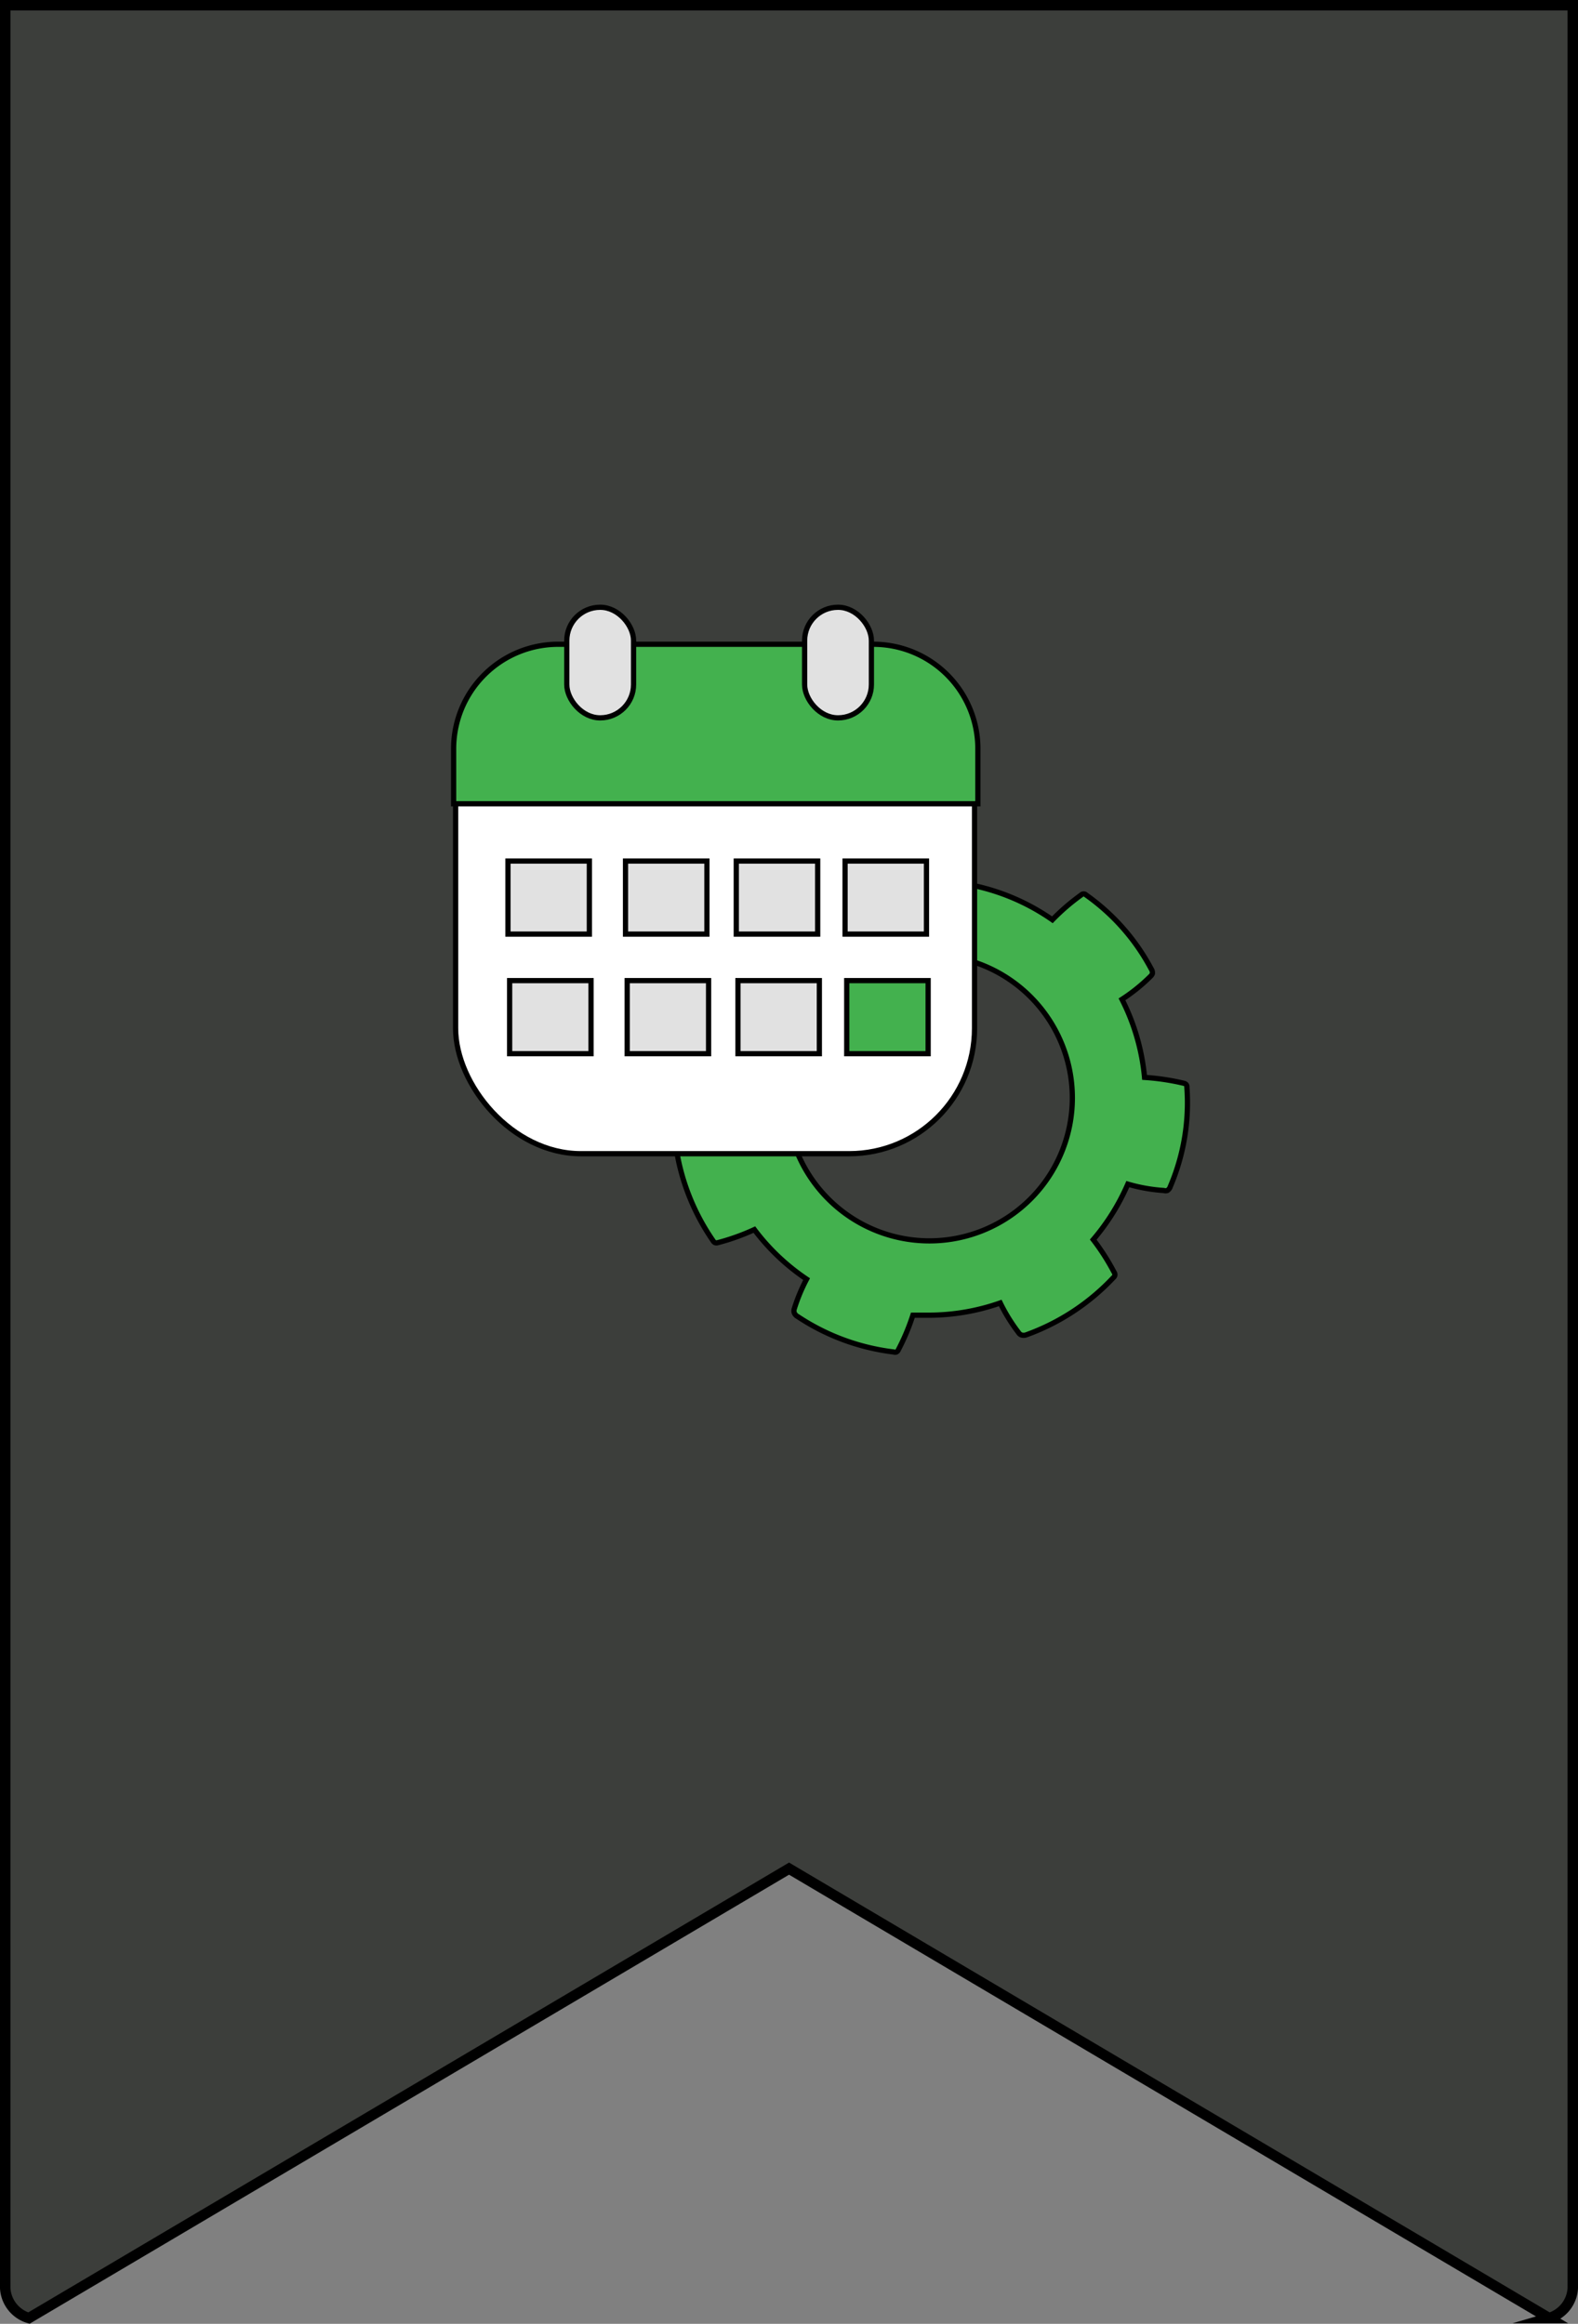
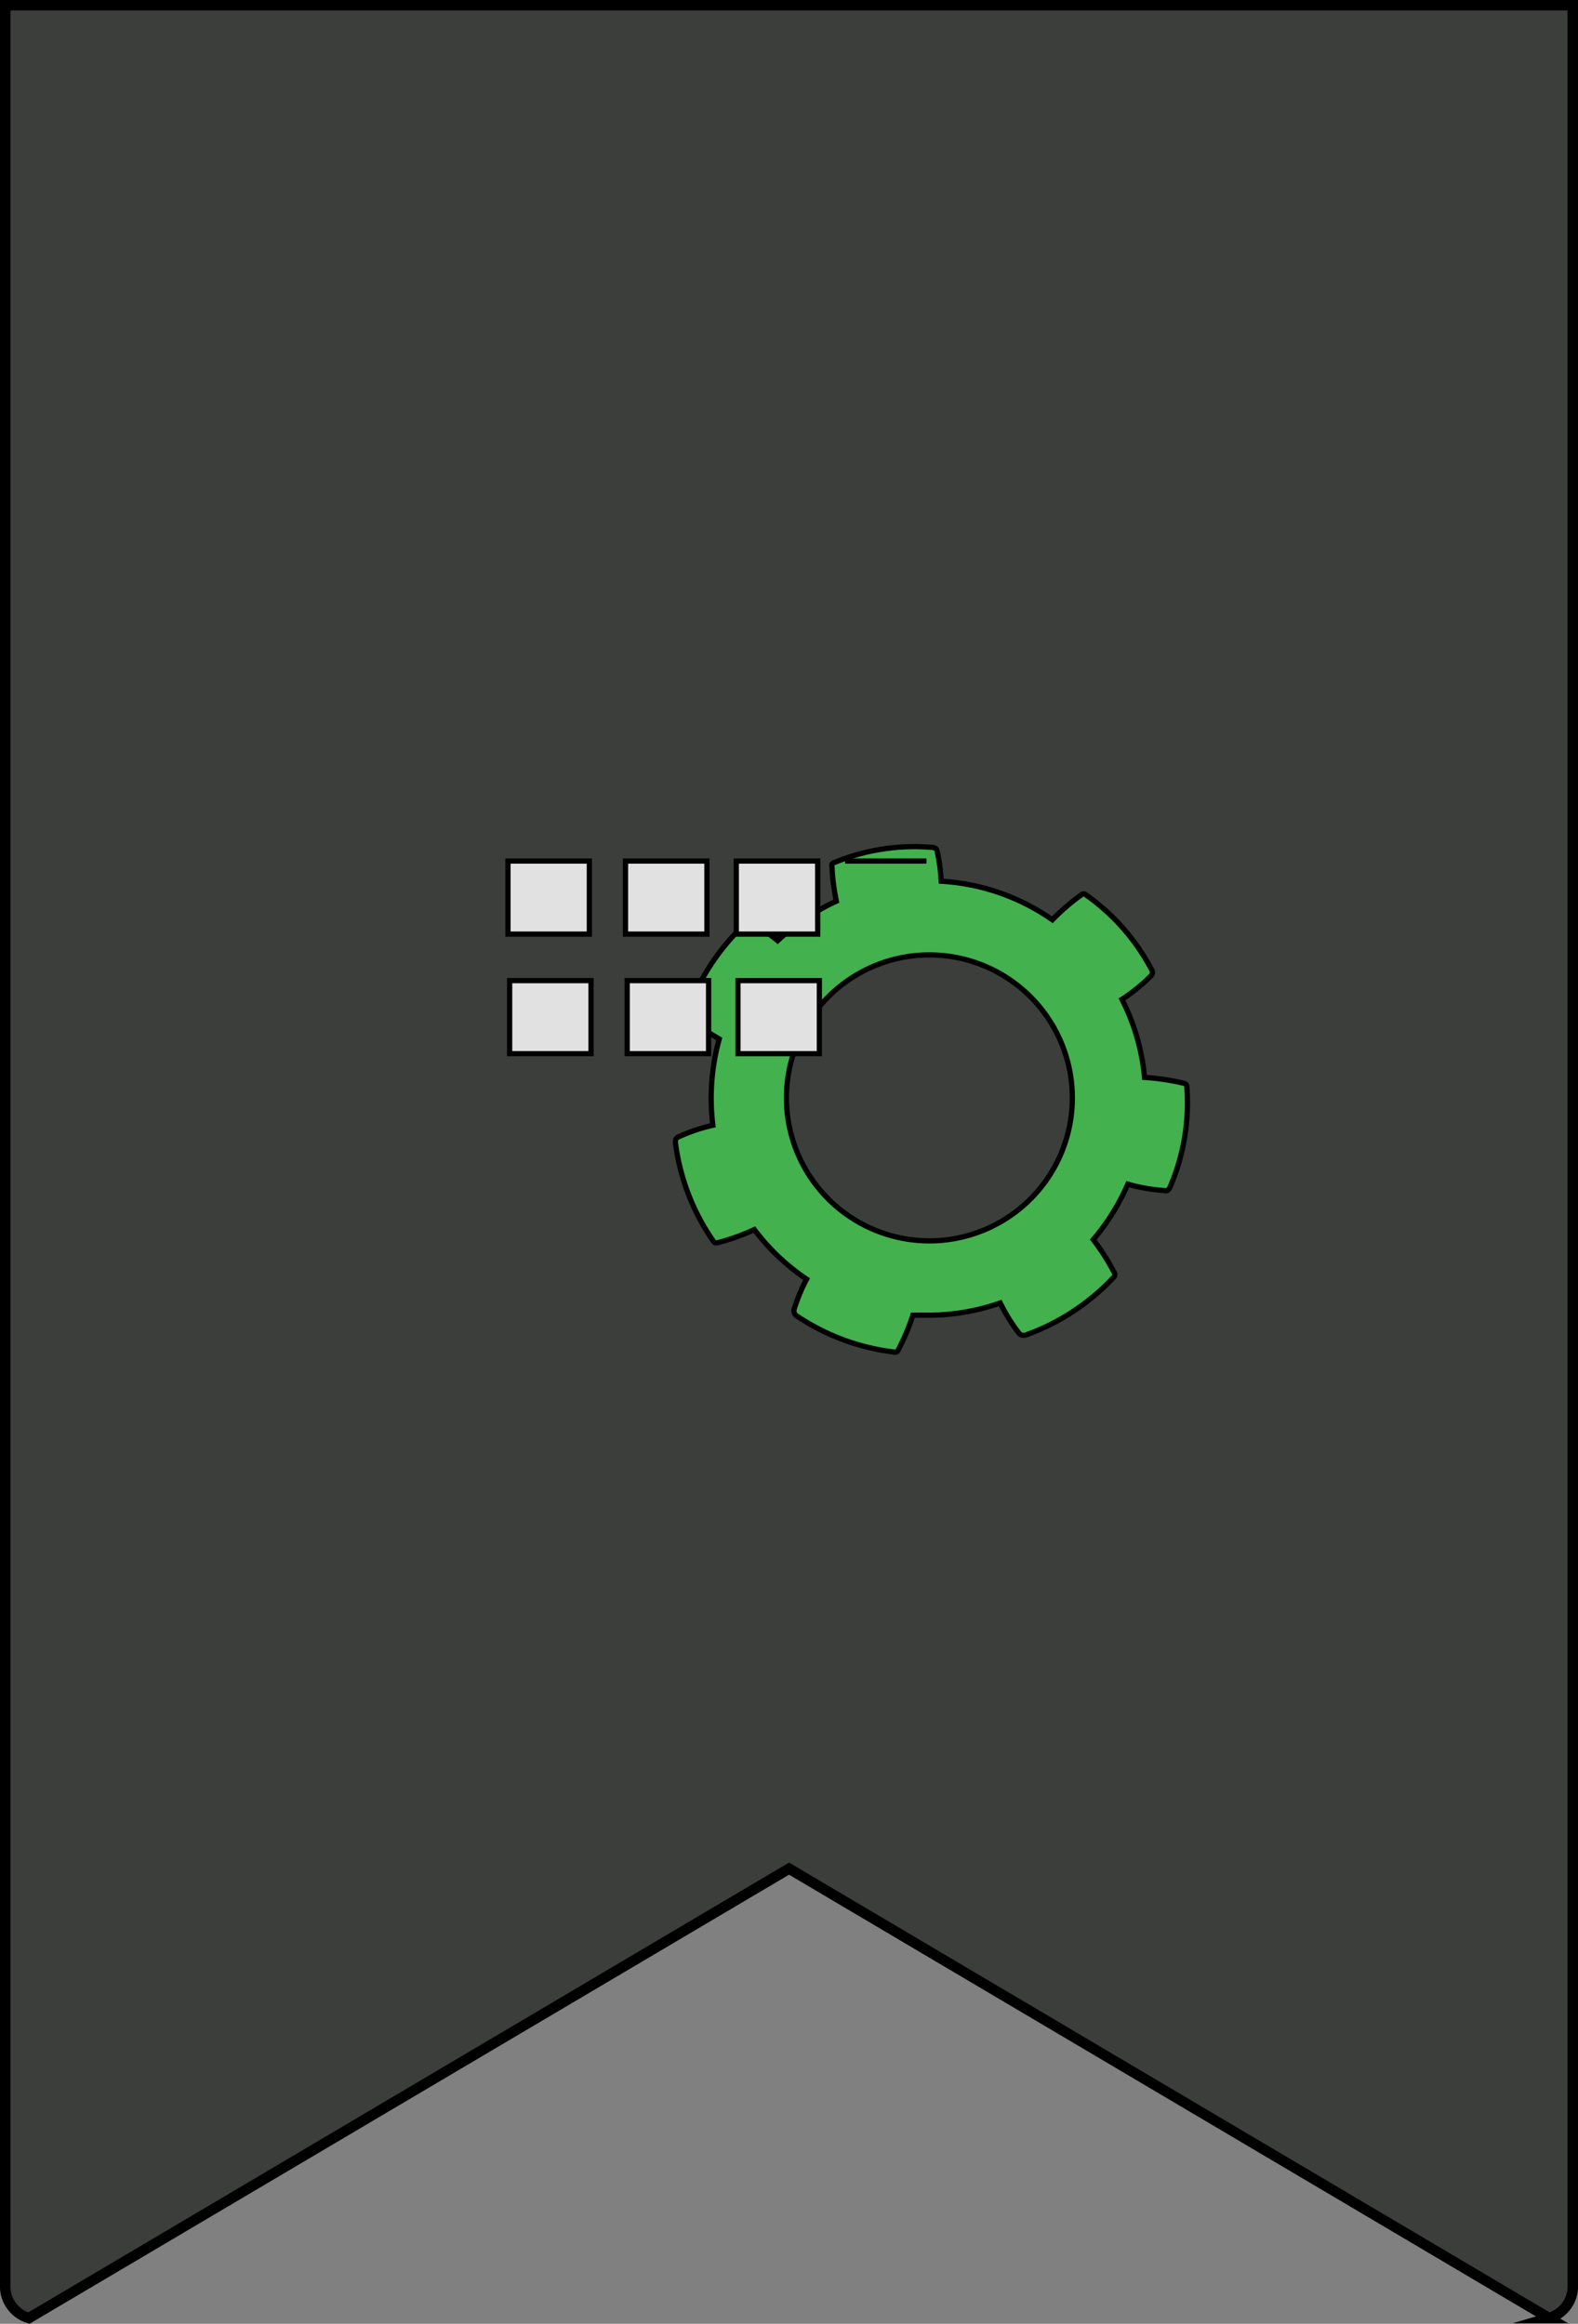
<svg xmlns="http://www.w3.org/2000/svg" viewBox="0 0 151.01 222.33" stroke="#000" stroke-miterlimit="10">
  <rect x="0" y="0" width="151.01" height="222.33" fill="#808080" stroke="none" />
  <path d="M2.77 221.78l72.74-43 72.73 43a3.16 3.16 0 0 0 2.27-2.86V.5H.5v218.42a3.16 3.16 0 0 0 2.27 2.86z" fill="#3c3e3b" />
  <g stroke-width=".5">
    <path d="M113.58 104a.34.34 0 0 0-.07-.24.46.46 0 0 0-.23-.12 22.47 22.47 0 0 0-3.75-.56 20.7 20.7 0 0 0-2.16-7.47 16.84 16.84 0 0 0 2.72-2.19.74.74 0 0 0 .19-.27.67.67 0 0 0-.12-.46 20.3 20.3 0 0 0-6.22-7.06.33.33 0 0 0-.48 0 20.34 20.34 0 0 0-2.75 2.37 20.65 20.65 0 0 0-10.64-3.69 17.48 17.48 0 0 0-.37-2.79.62.62 0 0 0-.12-.3.65.65 0 0 0-.45-.15 20 20 0 0 0-9.3 1.46.43.43 0 0 0-.21.14.36.36 0 0 0 0 .25 20.26 20.26 0 0 0 .42 3.3A20.9 20.9 0 0 0 74.42 90 17 17 0 0 0 72 88.34a.7.7 0 0 0-.33-.12.73.73 0 0 0-.45.25 21.54 21.54 0 0 0-5.48 8.44.43.43 0 0 0 0 .27.42.42 0 0 0 .18.22 21.23 21.23 0 0 0 2.91 2 21.19 21.19 0 0 0-.61 8.26 16.42 16.42 0 0 0-3.22 1.08.66.66 0 0 0-.29.2.71.71 0 0 0-.06.5 21.26 21.26 0 0 0 3.58 9.26.5.5 0 0 0 .19.19.45.45 0 0 0 .28 0 21.06 21.06 0 0 0 3.49-1.25 20.65 20.65 0 0 0 5 4.74 16.77 16.77 0 0 0-1.19 2.87.64.64 0 0 0 0 .33.68.68 0 0 0 .32.37 21.21 21.21 0 0 0 9.21 3.4.39.39 0 0 0 .26 0 .42.42 0 0 0 .18-.21 20.88 20.88 0 0 0 1.39-3.31h1.47a20.68 20.68 0 0 0 6.89-1.17 16.72 16.72 0 0 0 1.74 2.82.61.61 0 0 0 .25.23.72.72 0 0 0 .5 0 21.33 21.33 0 0 0 8.34-5.48.4.4 0 0 0 .14-.23.38.38 0 0 0-.07-.27 21.72 21.72 0 0 0-2-3.13 21.06 21.06 0 0 0 3.31-5.31 15.9 15.9 0 0 0 3.44.61.56.56 0 0 0 .34 0 .69.69 0 0 0 .29-.39 20.39 20.39 0 0 0 1.58-9.51zM89 118.72A13.68 13.68 0 1 1 102.62 105 13.68 13.68 0 0 1 89 118.72z" fill="#43b14e" />
-     <rect x="43.6" y="61.88" width="49.66" height="48.5" rx="12" fill="#fff" />
-     <path d="M48.61 82.38h7.79v6.99h-7.79zm11.25 0h7.79v6.99h-7.79zm10.6 0h7.79v6.99h-7.79zm10.41 0h7.79v6.99h-7.79zm-32.1 11.44h7.79v6.99h-7.79zm11.25 0h7.79v6.99h-7.79zm10.6 0h7.79v6.99h-7.79z" fill="#e1e1e1" />
-     <path d="M81.03 93.82h7.79v6.99h-7.79zM53.41 61.64h30.17a10 10 0 0 1 10 10v5.26a0 0 0 0 1 0 0H43.41a0 0 0 0 1 0 0v-5.26a10 10 0 0 1 10-10z" fill="#43b14e" />
+     <path d="M48.61 82.38h7.79v6.99h-7.79zm11.25 0h7.79v6.99h-7.79zm10.6 0h7.79v6.99h-7.79zm10.41 0h7.79h-7.79zm-32.1 11.44h7.79v6.99h-7.79zm11.25 0h7.79v6.99h-7.79zm10.6 0h7.79v6.99h-7.79z" fill="#e1e1e1" />
    <g fill="#e1e1e1">
-       <rect x="54.24" y="58.1" width="6.39" height="10.58" rx="3.19" />
-       <rect x="77" y="58.1" width="6.39" height="10.58" rx="3.19" />
-     </g>
+       </g>
  </g>
</svg>